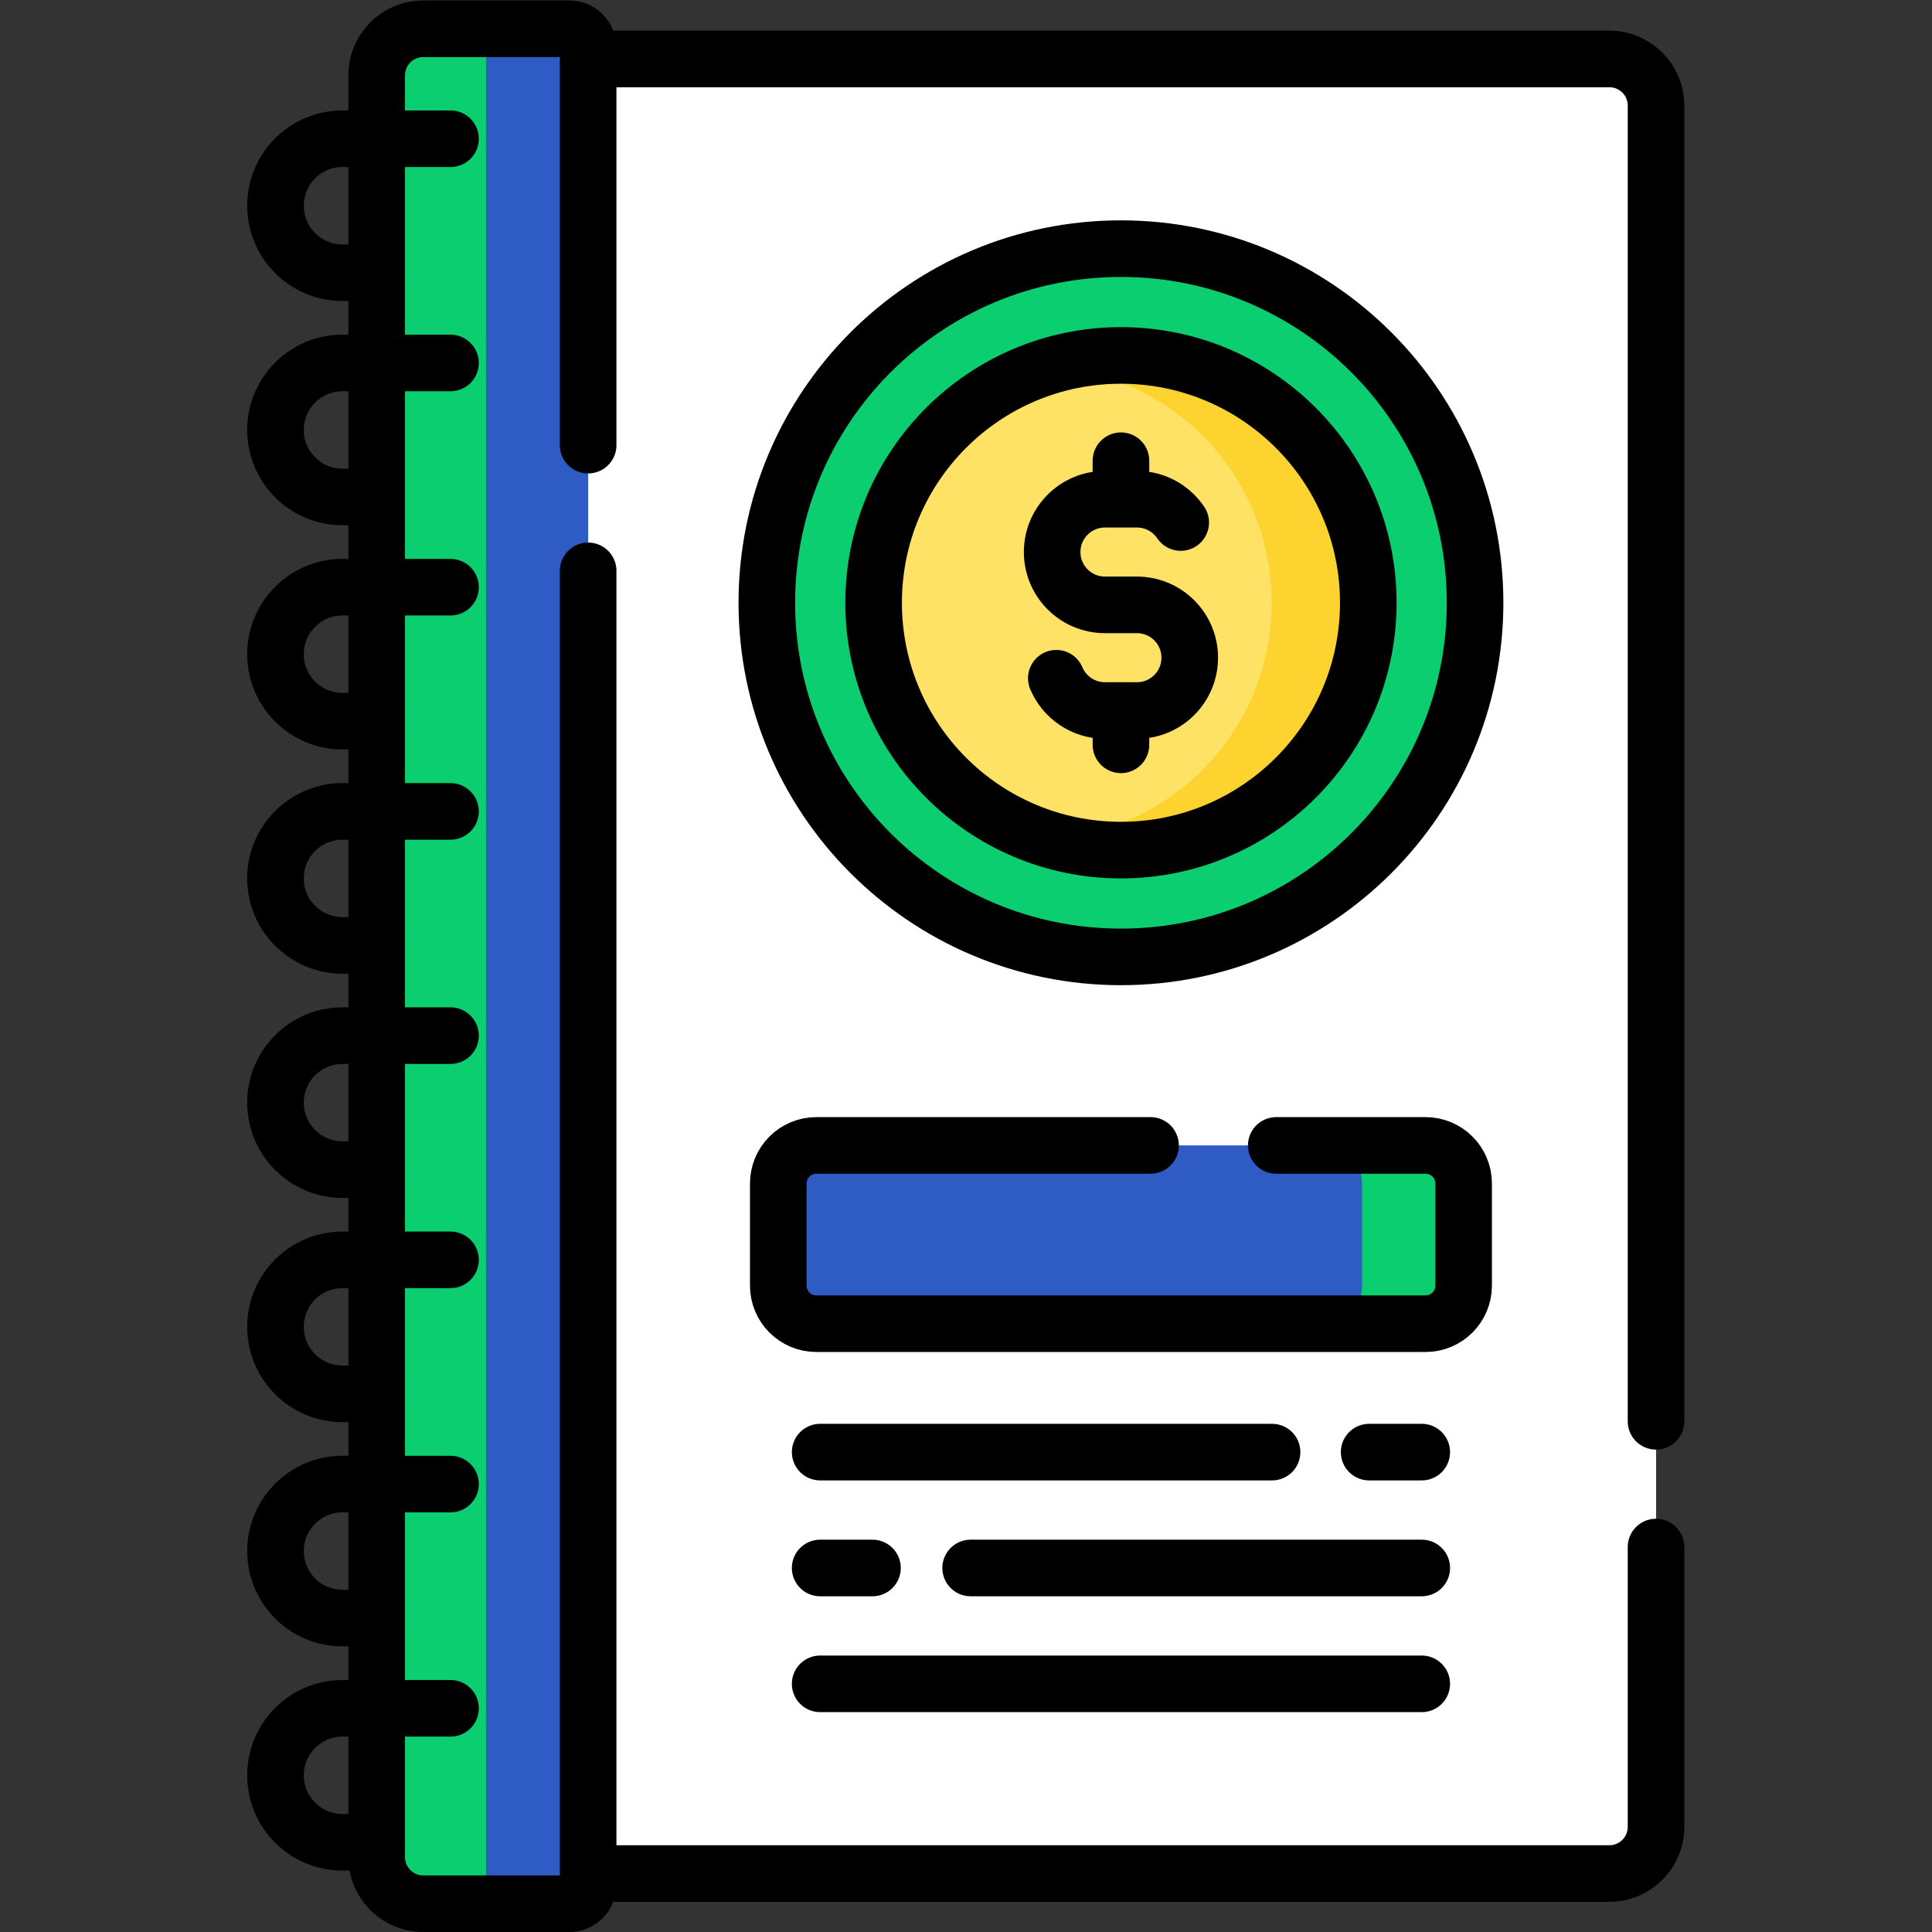
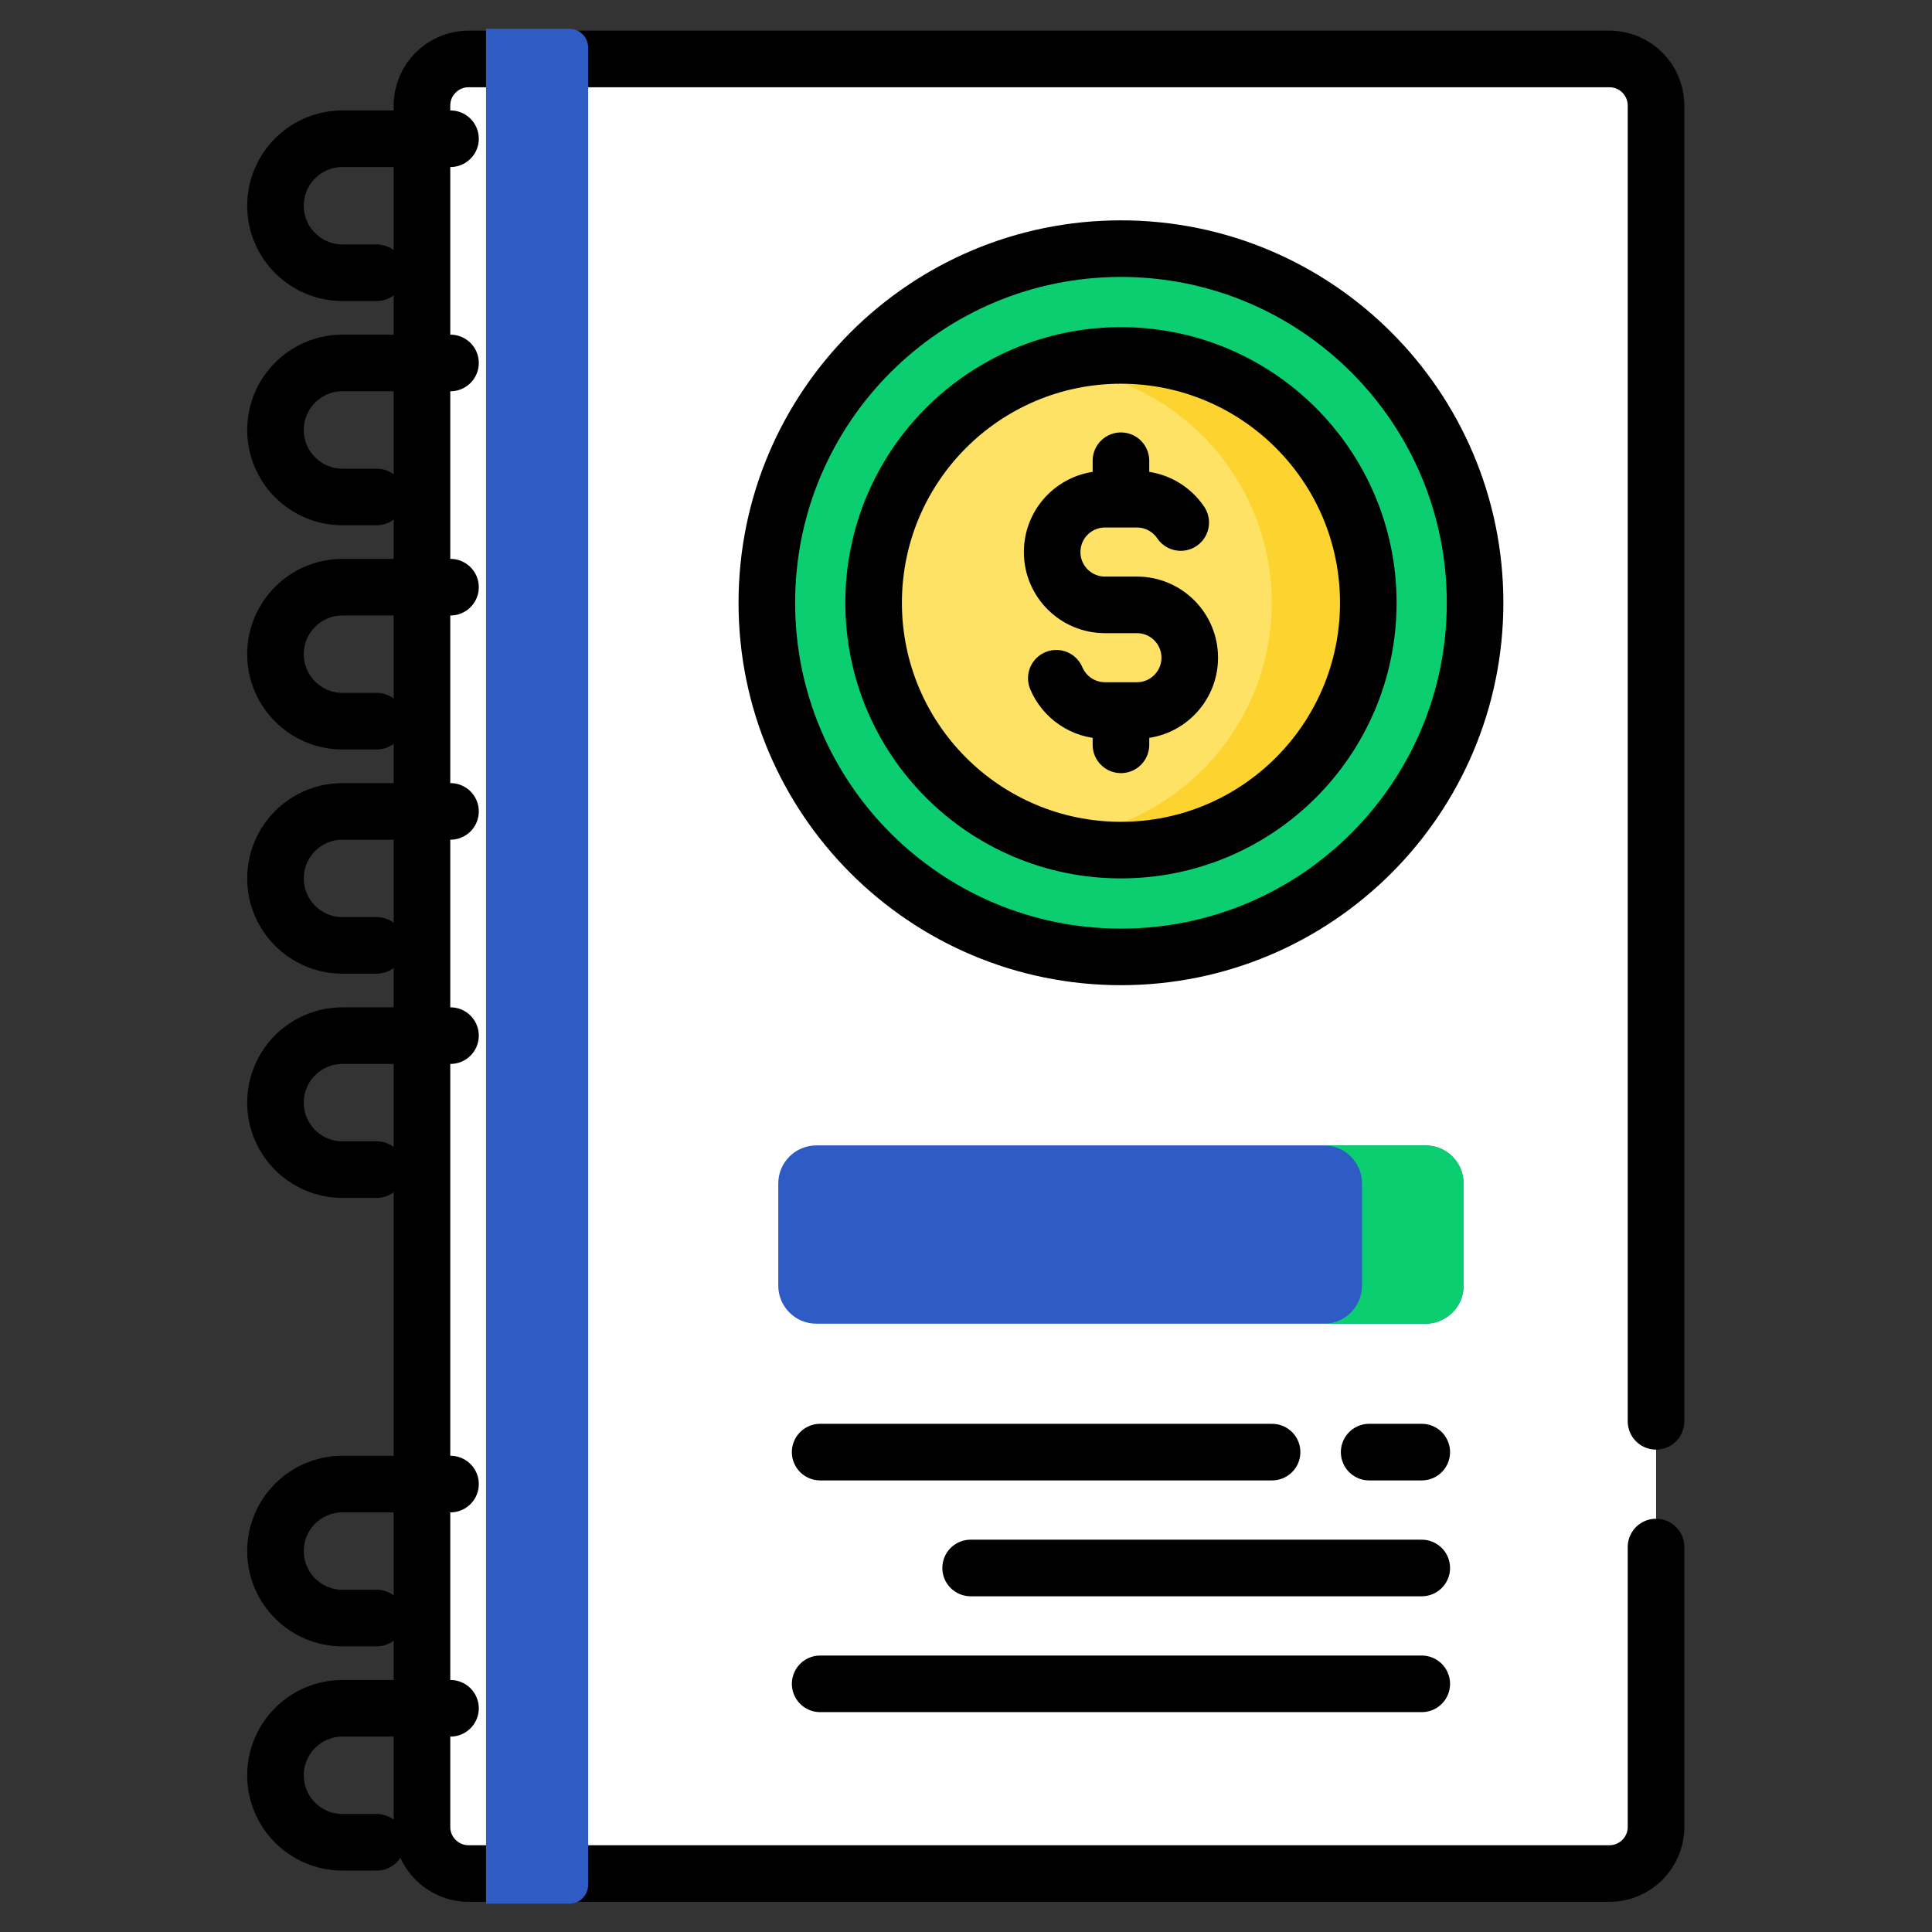
<svg xmlns="http://www.w3.org/2000/svg" width="512" height="512" x="0" y="0" viewBox="0 0 682.667 682.667" style="enable-background:new 0 0 512 512" xml:space="preserve" class="">
  <rect x="0" y="0" width="682.667" height="682.667" fill="#333333" stroke="none" />
  <g>
    <defs>
      <clipPath id="a" clipPathUnits="userSpaceOnUse">
        <path d="M0 512h512V0H0Z" fill="#000000" opacity="1" data-original="#000000" />
      </clipPath>
    </defs>
    <g clip-path="url(#a)" transform="matrix(1.333 0 0 -1.333 0 682.667)">
      <path d="M0 0v-456.298c0-6.818-5.534-12.351-12.352-12.351h-302.414c-6.817 0-12.351 5.533-12.351 12.351V0c0 6.818 5.534 12.351 12.351 12.351h302.414C-5.534 12.351 0 6.818 0 0" style="fill-opacity:1;fill-rule:nonzero;stroke:none" transform="translate(438.973 484.149)" fill="#ffffff" data-original="#eaf6ff" class="" opacity="1" />
      <path d="M0 0v-456.298c0-6.818-5.534-12.351-12.352-12.351h-38.795c6.818 0 12.352 5.533 12.352 12.351V0c0 6.818-5.534 12.351-12.352 12.351h38.795C-5.534 12.351 0 6.818 0 0" style="fill-opacity:1;fill-rule:nonzero;stroke:none" transform="translate(438.973 484.149)" fill="#ffffff" data-original="#d9ecfd" class="" opacity="1" />
      <path d="M0 0v348.779c0 6.818-5.534 12.351-12.352 12.351h-302.414c-6.817 0-12.351-5.533-12.351-12.351v-456.298c0-6.817 5.534-12.351 12.351-12.351h302.414C-5.534-119.87 0-114.336 0-107.519v74.195" style="stroke-width:15;stroke-linecap:round;stroke-linejoin:round;stroke-miterlimit:10;stroke-dasharray:none;stroke-opacity:1" transform="translate(438.973 135.37)" fill="none" stroke="#000000" stroke-width="15" stroke-linecap="round" stroke-linejoin="round" stroke-miterlimit="10" stroke-dasharray="none" stroke-opacity="" data-original="#000000" class="" />
-       <path d="M0 0h-38.695c-6.822 0-12.351-5.53-12.351-12.351v-472.298c0-6.821 5.529-12.351 12.351-12.351H0a5 5 0 0 1 5 5V-5a5 5 0 0 1-5 5" style="fill-opacity:1;fill-rule:nonzero;stroke:none" transform="translate(150.903 504.5)" fill="#0bce71" data-original="#6fd9e6" class="" opacity="1" />
      <path d="M0 0v-497h22.064a5 5 0 0 1 5 5V-5a5 5 0 0 1-5 5z" style="fill-opacity:1;fill-rule:nonzero;stroke:none" transform="translate(128.839 504.5)" fill="#2f5bc5" data-original="#22c7db" class="" opacity="1" />
-       <path d="M0 0v105.366a5 5 0 0 1-5 5h-38.695c-6.822 0-12.351-5.53-12.351-12.351v-472.298c0-6.821 5.529-12.351 12.351-12.351H-5a5 5 0 0 1 5 5v348.31" style="stroke-width:15;stroke-linecap:round;stroke-linejoin:round;stroke-miterlimit:10;stroke-dasharray:none;stroke-opacity:1" transform="translate(155.903 394.134)" fill="none" stroke="#000000" stroke-width="15" stroke-linecap="round" stroke-linejoin="round" stroke-miterlimit="10" stroke-dasharray="none" stroke-opacity="" data-original="#000000" class="" />
      <path d="M0 0h-9.071C-18.879 0-26.83 7.951-26.83 17.758c0 9.808 7.951 17.759 17.759 17.759H19.56" style="stroke-width:15;stroke-linecap:round;stroke-linejoin:round;stroke-miterlimit:10;stroke-dasharray:none;stroke-opacity:1" transform="translate(99.856 439.834)" fill="none" stroke="#000000" stroke-width="15" stroke-linecap="round" stroke-linejoin="round" stroke-miterlimit="10" stroke-dasharray="none" stroke-opacity="" data-original="#000000" class="" />
      <path d="M0 0h-9.071C-18.879 0-26.83 7.951-26.83 17.758c0 9.808 7.951 17.759 17.759 17.759H19.56" style="stroke-width:15;stroke-linecap:round;stroke-linejoin:round;stroke-miterlimit:10;stroke-dasharray:none;stroke-opacity:1" transform="translate(99.856 380.398)" fill="none" stroke="#000000" stroke-width="15" stroke-linecap="round" stroke-linejoin="round" stroke-miterlimit="10" stroke-dasharray="none" stroke-opacity="" data-original="#000000" class="" />
      <path d="M0 0h-9.071C-18.879 0-26.83 7.95-26.83 17.758s7.951 17.759 17.759 17.759H19.56" style="stroke-width:15;stroke-linecap:round;stroke-linejoin:round;stroke-miterlimit:10;stroke-dasharray:none;stroke-opacity:1" transform="translate(99.856 320.962)" fill="none" stroke="#000000" stroke-width="15" stroke-linecap="round" stroke-linejoin="round" stroke-miterlimit="10" stroke-dasharray="none" stroke-opacity="" data-original="#000000" class="" />
      <path d="M0 0h-9.071C-18.879 0-26.83 7.951-26.83 17.758c0 9.808 7.951 17.759 17.759 17.759H19.56" style="stroke-width:15;stroke-linecap:round;stroke-linejoin:round;stroke-miterlimit:10;stroke-dasharray:none;stroke-opacity:1" transform="translate(99.856 261.526)" fill="none" stroke="#000000" stroke-width="15" stroke-linecap="round" stroke-linejoin="round" stroke-miterlimit="10" stroke-dasharray="none" stroke-opacity="" data-original="#000000" class="" />
      <path d="M0 0h-9.071C-18.879 0-26.83 7.951-26.83 17.758c0 9.808 7.951 17.759 17.759 17.759H19.56" style="stroke-width:15;stroke-linecap:round;stroke-linejoin:round;stroke-miterlimit:10;stroke-dasharray:none;stroke-opacity:1" transform="translate(99.856 202.09)" fill="none" stroke="#000000" stroke-width="15" stroke-linecap="round" stroke-linejoin="round" stroke-miterlimit="10" stroke-dasharray="none" stroke-opacity="" data-original="#000000" class="" />
-       <path d="M0 0h-9.071C-18.879 0-26.83 7.951-26.83 17.758c0 9.808 7.951 17.759 17.759 17.759H19.56" style="stroke-width:15;stroke-linecap:round;stroke-linejoin:round;stroke-miterlimit:10;stroke-dasharray:none;stroke-opacity:1" transform="translate(99.856 142.654)" fill="none" stroke="#000000" stroke-width="15" stroke-linecap="round" stroke-linejoin="round" stroke-miterlimit="10" stroke-dasharray="none" stroke-opacity="" data-original="#000000" class="" />
      <path d="M0 0h-9.071C-18.879 0-26.83 7.951-26.83 17.758c0 9.808 7.951 17.759 17.759 17.759H19.56" style="stroke-width:15;stroke-linecap:round;stroke-linejoin:round;stroke-miterlimit:10;stroke-dasharray:none;stroke-opacity:1" transform="translate(99.856 83.218)" fill="none" stroke="#000000" stroke-width="15" stroke-linecap="round" stroke-linejoin="round" stroke-miterlimit="10" stroke-dasharray="none" stroke-opacity="" data-original="#000000" class="" />
      <path d="M0 0h-9.071C-18.879 0-26.83 7.951-26.83 17.758c0 9.808 7.951 17.759 17.759 17.759H19.56" style="stroke-width:15;stroke-linecap:round;stroke-linejoin:round;stroke-miterlimit:10;stroke-dasharray:none;stroke-opacity:1" transform="translate(99.856 23.782)" fill="none" stroke="#000000" stroke-width="15" stroke-linecap="round" stroke-linejoin="round" stroke-miterlimit="10" stroke-dasharray="none" stroke-opacity="" data-original="#000000" class="" />
      <path d="M0 0c0-51.843-42.027-93.87-93.87-93.87-51.842 0-93.869 42.027-93.869 93.87s42.027 93.87 93.869 93.87C-42.027 93.87 0 51.843 0 0" style="fill-opacity:1;fill-rule:nonzero;stroke:none" transform="translate(391.008 352.349)" fill="#0bce71" data-original="#fca62f" class="" opacity="1" />
      <path d="M0 0c0-51.843-42.03-93.873-93.873-93.873-9.812 0-19.28 1.5-28.171 4.297C-74.498-87.326-36.656-48.093-36.656 0c0 48.077-37.826 87.31-85.341 89.591a93.983 93.983 0 0 0 28.124 4.282C-42.03 93.873 0 51.842 0 0" style="fill-opacity:1;fill-rule:nonzero;stroke:none" transform="translate(391.007 352.345)" fill="#0bce71" data-original="#f98824" class="" opacity="1" />
      <path d="M0 0c0-51.843-42.027-93.87-93.87-93.87-51.842 0-93.869 42.027-93.869 93.87s42.027 93.87 93.869 93.87C-42.027 93.87 0 51.843 0 0Z" style="stroke-width:15;stroke-linecap:round;stroke-linejoin:round;stroke-miterlimit:10;stroke-dasharray:none;stroke-opacity:1" transform="translate(391.008 352.349)" fill="none" stroke="#000000" stroke-width="15" stroke-linecap="round" stroke-linejoin="round" stroke-miterlimit="10" stroke-dasharray="none" stroke-opacity="" data-original="#000000" class="" />
      <path d="M0 0c0-36.21-29.354-65.563-65.563-65.563-36.21 0-65.564 29.353-65.564 65.563 0 36.209 29.354 65.563 65.564 65.563C-29.354 65.563 0 36.209 0 0" style="fill-opacity:1;fill-rule:nonzero;stroke:none" transform="translate(362.702 352.348)" fill="#fde265" data-original="#fde265" class="" />
      <path d="M0 0c0-36.209-29.356-65.565-65.565-65.565a65.465 65.465 0 0 0-19.677 3.001C-52.033-60.993-25.602-33.59-25.602 0c0 33.58-26.42 60.982-59.607 62.575a65.641 65.641 0 0 0 19.644 2.99C-29.356 65.565 0 36.209 0 0" style="fill-opacity:1;fill-rule:nonzero;stroke:none" transform="translate(362.701 352.345)" fill="#fdd330" data-original="#fdd330" class="" />
      <path d="M0 0c2.125-5.025 7.102-8.552 12.901-8.552h8.47c7.732 0 14.001 6.269 14.001 14.002 0 7.733-6.269 14.001-14.001 14.001h-8.47C5.168 19.451-1.1 25.72-1.1 33.453c0 7.732 6.268 14.001 14.001 14.001h8.47c4.832 0 9.093-2.449 11.609-6.173" style="stroke-width:15;stroke-linecap:round;stroke-linejoin:round;stroke-miterlimit:10;stroke-dasharray:none;stroke-opacity:1" transform="translate(280.002 332.34)" fill="none" stroke="#000000" stroke-width="15" stroke-linecap="round" stroke-linejoin="round" stroke-miterlimit="10" stroke-dasharray="none" stroke-opacity="" data-original="#000000" class="" />
      <path d="M0 0v7.76" style="stroke-width:15;stroke-linecap:round;stroke-linejoin:round;stroke-miterlimit:10;stroke-dasharray:none;stroke-opacity:1" transform="translate(297.138 382.24)" fill="none" stroke="#000000" stroke-width="15" stroke-linecap="round" stroke-linejoin="round" stroke-miterlimit="10" stroke-dasharray="none" stroke-opacity="" data-original="#000000" class="" />
      <path d="M0 0v7.76" style="stroke-width:15;stroke-linecap:round;stroke-linejoin:round;stroke-miterlimit:10;stroke-dasharray:none;stroke-opacity:1" transform="translate(297.138 314.695)" fill="none" stroke="#000000" stroke-width="15" stroke-linecap="round" stroke-linejoin="round" stroke-miterlimit="10" stroke-dasharray="none" stroke-opacity="" data-original="#000000" class="" />
      <path d="M0 0c0-36.21-29.354-65.563-65.563-65.563-36.21 0-65.564 29.353-65.564 65.563 0 36.209 29.354 65.563 65.564 65.563C-29.354 65.563 0 36.209 0 0Z" style="stroke-width:15;stroke-linecap:round;stroke-linejoin:round;stroke-miterlimit:10;stroke-dasharray:none;stroke-opacity:1" transform="translate(362.702 352.348)" fill="none" stroke="#000000" stroke-width="15" stroke-linecap="round" stroke-linejoin="round" stroke-miterlimit="10" stroke-dasharray="none" stroke-opacity="" data-original="#000000" class="" />
      <path d="M0 0h-161.477c-5.576 0-10.097 4.521-10.097 10.098v27.065c0 5.577 4.521 10.098 10.097 10.098H0c5.577 0 10.098-4.521 10.098-10.098V10.098C10.098 4.521 5.577 0 0 0" style="fill-opacity:1;fill-rule:nonzero;stroke:none" transform="translate(377.877 161.247)" fill="#2f5bc5" data-original="#a8e7ef" class="" opacity="1" />
      <path d="M0 0v-27.066c0-5.582-4.521-10.103-10.094-10.103h-26.932c5.573 0 10.094 4.521 10.094 10.103V0c0 5.574-4.521 10.094-10.094 10.094h26.932C-4.521 10.094 0 5.574 0 0" style="fill-opacity:1;fill-rule:nonzero;stroke:none" transform="translate(387.974 198.412)" fill="#0bce71" data-original="#6fd9e6" class="" opacity="1" />
-       <path d="M0 0h-88.582C-94.159 0-98.68-4.521-98.68-10.098v-27.065c0-5.576 4.521-10.098 10.098-10.098H72.895c5.576 0 10.097 4.522 10.097 10.098v27.065C82.992-4.521 78.471 0 72.895 0H33.324" style="stroke-width:15;stroke-linecap:round;stroke-linejoin:round;stroke-miterlimit:10;stroke-dasharray:none;stroke-opacity:1" transform="translate(304.982 208.507)" fill="none" stroke="#000000" stroke-width="15" stroke-linecap="round" stroke-linejoin="round" stroke-miterlimit="10" stroke-dasharray="none" stroke-opacity="" data-original="#000000" class="" />
      <path d="M0 0h-159.473" style="stroke-width:15;stroke-linecap:round;stroke-linejoin:round;stroke-miterlimit:10;stroke-dasharray:none;stroke-opacity:1" transform="translate(376.875 65.782)" fill="none" stroke="#000000" stroke-width="15" stroke-linecap="round" stroke-linejoin="round" stroke-miterlimit="10" stroke-dasharray="none" stroke-opacity="" data-original="#000000" class="" />
-       <path d="M0 0h-13.874" style="stroke-width:15;stroke-linecap:round;stroke-linejoin:round;stroke-miterlimit:10;stroke-dasharray:none;stroke-opacity:1" transform="translate(231.275 96.494)" fill="none" stroke="#000000" stroke-width="15" stroke-linecap="round" stroke-linejoin="round" stroke-miterlimit="10" stroke-dasharray="none" stroke-opacity="" data-original="#000000" class="" />
      <path d="M0 0h-119.583" style="stroke-width:15;stroke-linecap:round;stroke-linejoin:round;stroke-miterlimit:10;stroke-dasharray:none;stroke-opacity:1" transform="translate(376.875 96.494)" fill="none" stroke="#000000" stroke-width="15" stroke-linecap="round" stroke-linejoin="round" stroke-miterlimit="10" stroke-dasharray="none" stroke-opacity="" data-original="#000000" class="" />
      <path d="M0 0h13.944" style="stroke-width:15;stroke-linecap:round;stroke-linejoin:round;stroke-miterlimit:10;stroke-dasharray:none;stroke-opacity:1" transform="translate(362.93 127.207)" fill="none" stroke="#000000" stroke-width="15" stroke-linecap="round" stroke-linejoin="round" stroke-miterlimit="10" stroke-dasharray="none" stroke-opacity="" data-original="#000000" class="" />
      <path d="M0 0h-119.795" style="stroke-width:15;stroke-linecap:round;stroke-linejoin:round;stroke-miterlimit:10;stroke-dasharray:none;stroke-opacity:1" transform="translate(337.197 127.207)" fill="none" stroke="#000000" stroke-width="15" stroke-linecap="round" stroke-linejoin="round" stroke-miterlimit="10" stroke-dasharray="none" stroke-opacity="" data-original="#000000" class="" />
    </g>
  </g>
</svg>